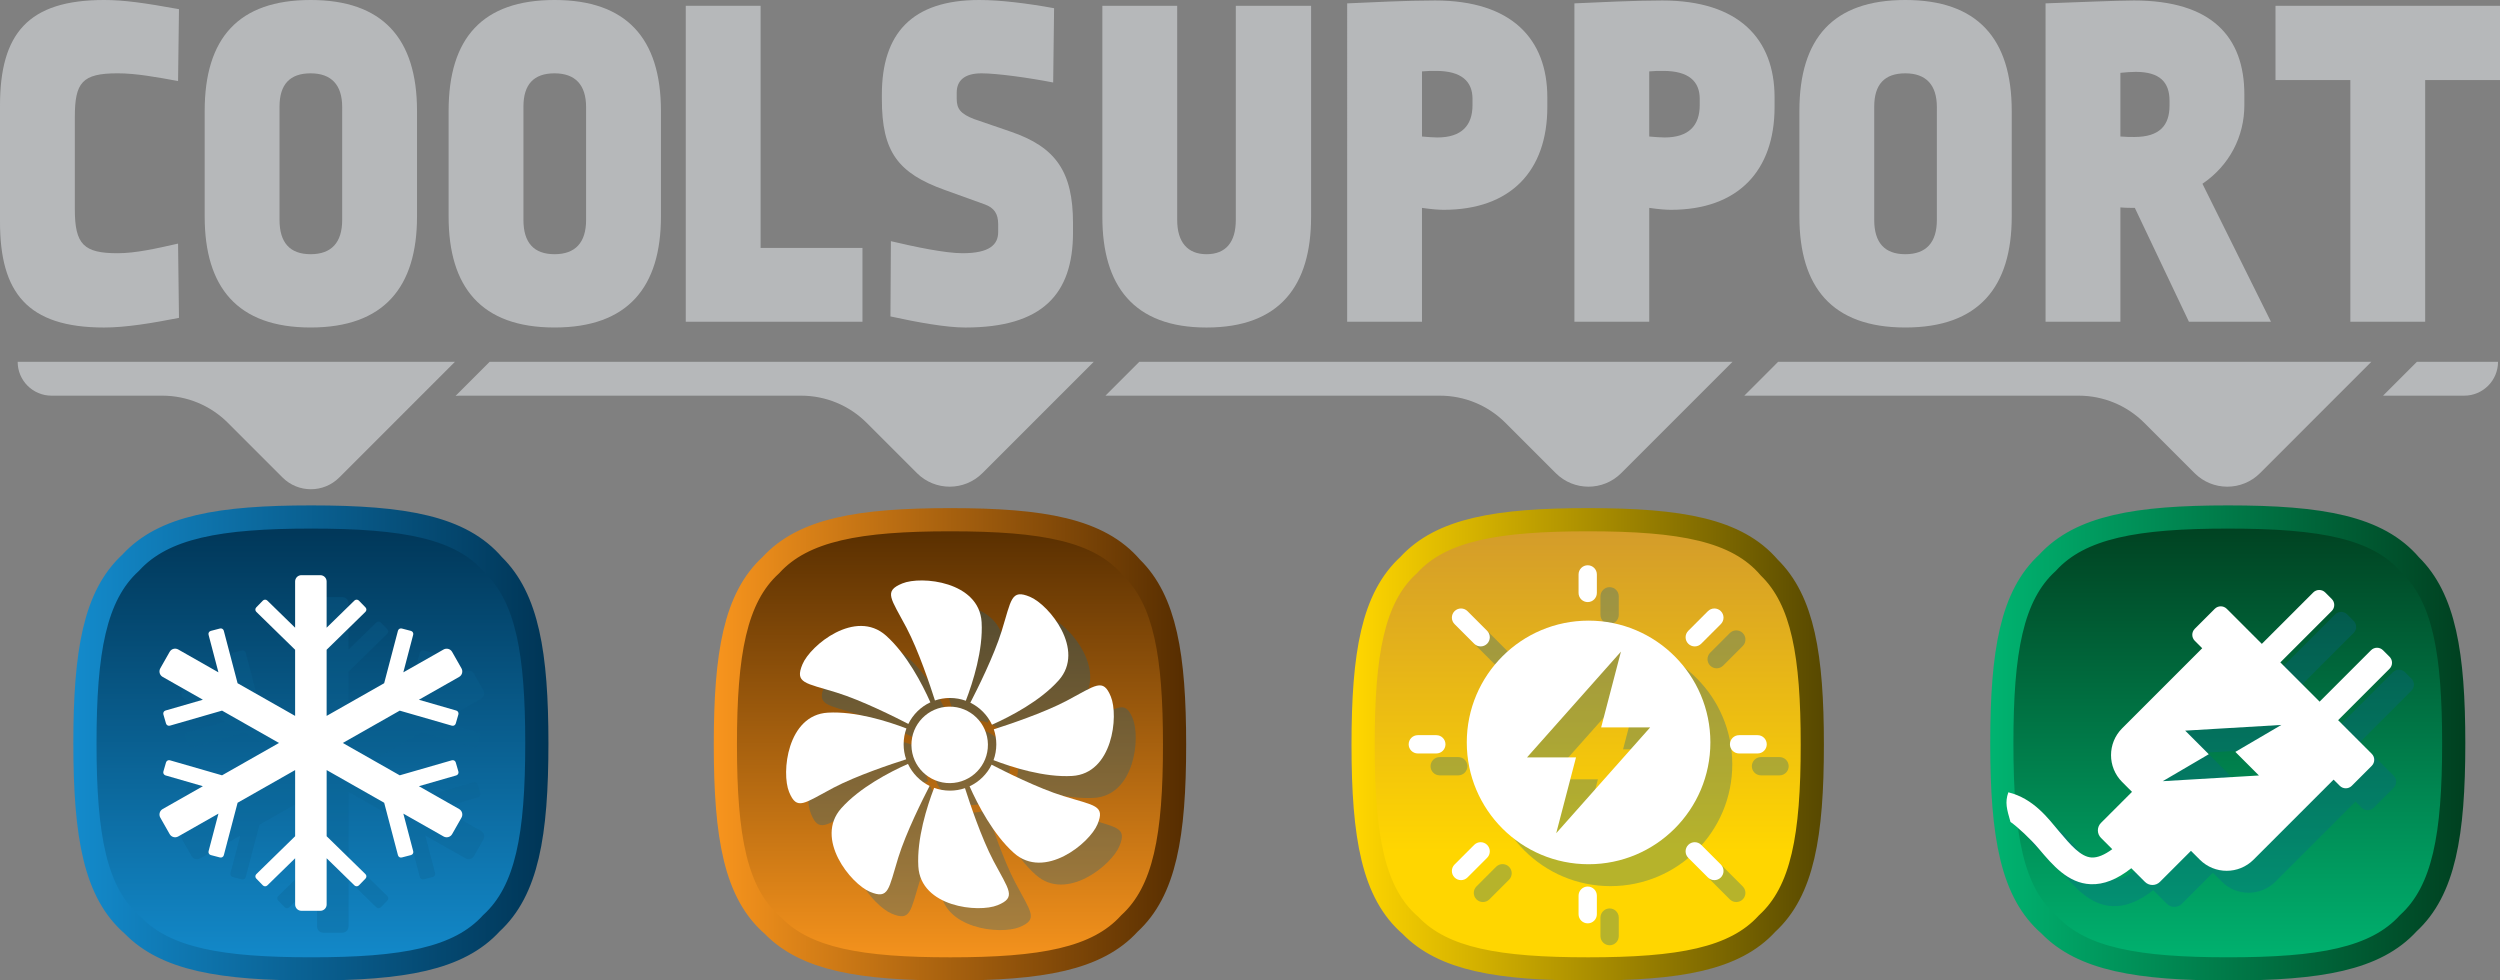
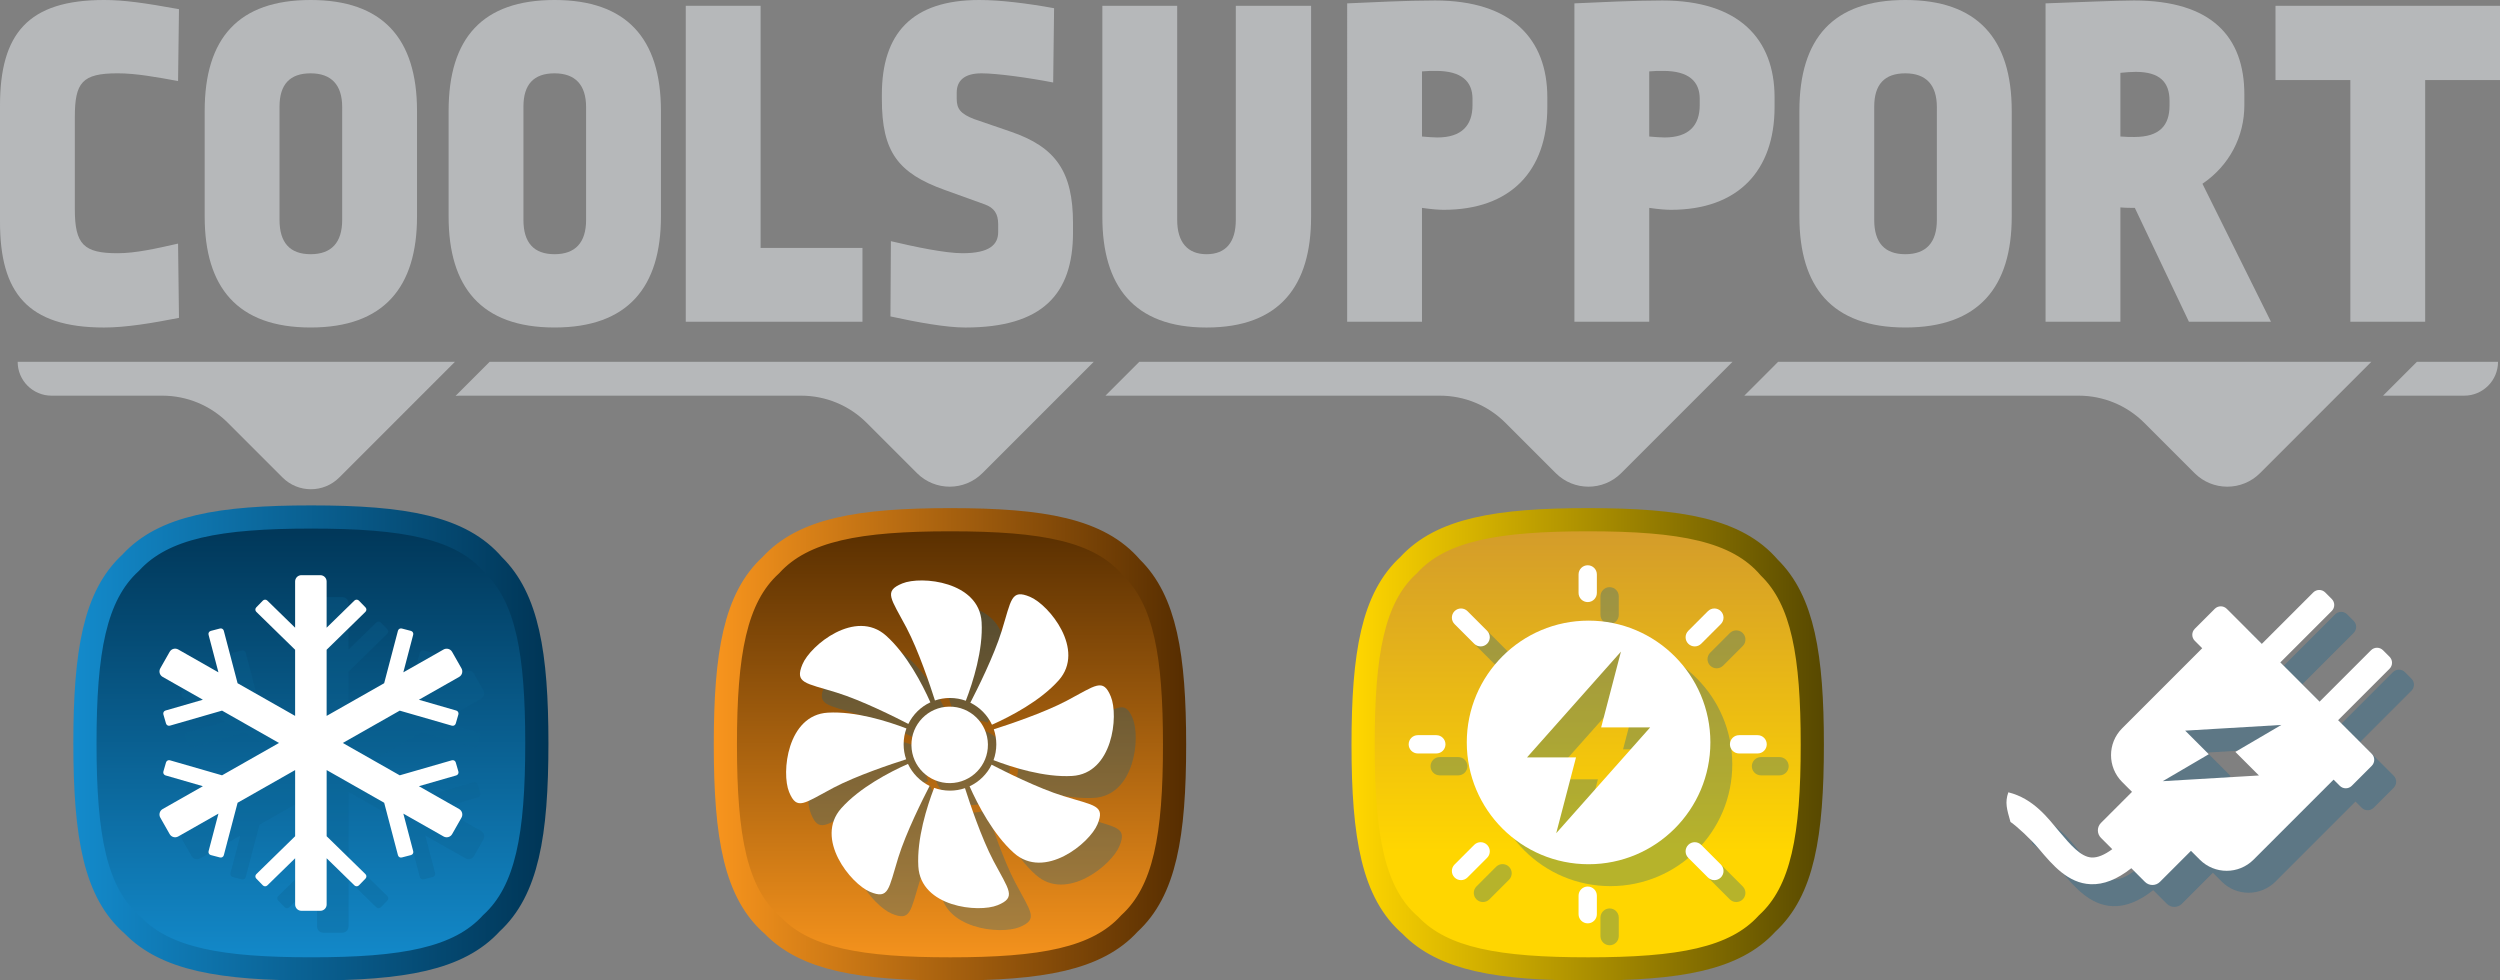
<svg xmlns="http://www.w3.org/2000/svg" version="1.1" id="Layer_1" x="0px" y="0px" viewBox="0 0 161.739 63.434" style="enable-background:new 0 0 161.739 63.434;" xml:space="preserve">
  <rect x="0" y="0" width="161.739" height="63.434" fill="#808080" stroke="none" />
  <style type="text/css"> .st0{fill:url(#SVGID_1_);stroke:url(#SVGID_00000165202588933741606890000014209884860867572655_);stroke-width:1.5;stroke-miterlimit:10;} .st1{fill:url(#SVGID_00000109729903217318862210000005445005391733386933_);stroke:url(#SVGID_00000037655712214829987560000002784296090490178237_);stroke-width:1.5;stroke-miterlimit:10;} .st2{fill:url(#SVGID_00000072280714537179998450000005258566325836807592_);stroke:url(#SVGID_00000101792447684226173400000018347419303536366520_);stroke-width:1.5;stroke-miterlimit:10;} .st3{fill:url(#SVGID_00000042707915501899597580000011045478915846702481_);stroke:url(#SVGID_00000129884407742990426300000012056566602347172242_);stroke-width:1.5;stroke-miterlimit:10;} .st4{opacity:0.3;} .st5{fill:#096191;} .st6{fill:#FFFFFF;} .st7{fill:#B6B8BA;} </style>
  <g>
    <g>
      <g>
        <linearGradient id="SVGID_1_" gradientUnits="userSpaceOnUse" x1="144.127" y1="33.448" x2="144.127" y2="62.684">
          <stop offset="1.638499e-05" style="stop-color:#004020" />
          <stop offset="0.994" style="stop-color:#00B370" />
        </linearGradient>
        <linearGradient id="SVGID_00000006690896654816274170000015131778145836826546_" gradientUnits="userSpaceOnUse" x1="128.76" y1="48.066" x2="159.495" y2="48.066">
          <stop offset="0.006" style="stop-color:#00B370" />
          <stop offset="1" style="stop-color:#004020" />
        </linearGradient>
-         <path style="fill:url(#SVGID_1_);stroke:url(#SVGID_00000006690896654816274170000015131778145836826546_);stroke-width:1.5;stroke-miterlimit:10;" d=" M158.745,48.091c0-5.795-0.611-9.391-2.806-11.534c-2.091-2.444-5.733-3.11-11.787-3.11 c-5.929,0-9.56,0.636-11.684,2.958c-2.323,2.123-2.959,5.754-2.959,11.685c0,6.032,0.662,9.669,3.085,11.763 c2.14,2.214,5.742,2.83,11.558,2.83c5.924,0,9.541-0.635,11.653-2.953 C158.112,57.618,158.745,54.004,158.745,48.091z" />
      </g>
    </g>
    <g>
      <g>
        <linearGradient id="SVGID_00000168800317075169880050000005793085892638311585_" gradientUnits="userSpaceOnUse" x1="102.718" y1="33.623" x2="102.718" y2="62.684">
          <stop offset="1.645687e-05" style="stop-color:#D29A2C" />
          <stop offset="0.739" style="stop-color:#FFD600" />
          <stop offset="0.999" style="stop-color:#FFD600" />
        </linearGradient>
        <linearGradient id="SVGID_00000008828900116569364760000004426503354058544794_" gradientUnits="userSpaceOnUse" x1="87.437" y1="48.154" x2="117.998" y2="48.154">
          <stop offset="0.006" style="stop-color:#FFD600" />
          <stop offset="1" style="stop-color:#574800" />
        </linearGradient>
        <path style="fill:url(#SVGID_00000168800317075169880050000005793085892638311585_);stroke:url(#SVGID_00000008828900116569364760000004426503354058544794_);stroke-width:1.5;stroke-miterlimit:10;" d=" M117.248,48.178c0-5.76-0.608-9.335-2.789-11.464c-2.078-2.429-5.699-3.091-11.716-3.091 c-5.894,0-9.503,0.633-11.614,2.94c-2.309,2.111-2.942,5.72-2.942,11.615c0,5.996,0.658,9.611,3.066,11.693 c2.127,2.201,5.707,2.813,11.489,2.813c5.889,0,9.485-0.631,11.583-2.936 C116.618,57.648,117.248,54.056,117.248,48.178z" />
      </g>
    </g>
    <g>
      <g>
        <linearGradient id="SVGID_00000029748980370388978000000009005220996083867029_" gradientUnits="userSpaceOnUse" x1="61.459" y1="33.623" x2="61.459" y2="62.684">
          <stop offset="1.651438e-05" style="stop-color:#562D00" />
          <stop offset="0.994" style="stop-color:#F7941D" />
        </linearGradient>
        <linearGradient id="SVGID_00000068672554618366714510000009527536807808735371_" gradientUnits="userSpaceOnUse" x1="46.179" y1="48.154" x2="76.739" y2="48.154">
          <stop offset="0.006" style="stop-color:#F7941D" />
          <stop offset="1" style="stop-color:#562D00" />
        </linearGradient>
        <path style="fill:url(#SVGID_00000029748980370388978000000009005220996083867029_);stroke:url(#SVGID_00000068672554618366714510000009527536807808735371_);stroke-width:1.5;stroke-miterlimit:10;" d=" M75.989,48.178c0-5.76-0.608-9.335-2.789-11.464c-2.078-2.429-5.699-3.091-11.716-3.091 c-5.894,0-9.503,0.633-11.614,2.94c-2.309,2.111-2.942,5.72-2.942,11.615c0,5.996,0.658,9.611,3.066,11.693 c2.127,2.201,5.707,2.813,11.489,2.813c5.889,0,9.485-0.631,11.583-2.936 C75.359,57.648,75.989,54.056,75.989,48.178z" />
      </g>
    </g>
    <g>
      <g>
        <g>
          <linearGradient id="SVGID_00000080910123072363925540000002010832622228849848_" gradientUnits="userSpaceOnUse" x1="20.113" y1="33.448" x2="20.113" y2="62.684">
            <stop offset="1.660064e-05" style="stop-color:#003556" />
            <stop offset="0.994" style="stop-color:#138ACB" />
          </linearGradient>
          <linearGradient id="SVGID_00000046303751114074260260000015943080638353884849_" gradientUnits="userSpaceOnUse" x1="4.745" y1="48.066" x2="35.481" y2="48.066">
            <stop offset="0.006" style="stop-color:#138ACB" />
            <stop offset="1" style="stop-color:#003556" />
          </linearGradient>
          <path style="fill:url(#SVGID_00000080910123072363925540000002010832622228849848_);stroke:url(#SVGID_00000046303751114074260260000015943080638353884849_);stroke-width:1.5;stroke-miterlimit:10;" d=" M34.731,48.091c0-5.795-0.611-9.391-2.806-11.534c-2.091-2.444-5.733-3.11-11.787-3.11 c-5.929,0-9.56,0.636-11.684,2.958c-2.323,2.123-2.959,5.754-2.959,11.685c0,6.032,0.662,9.669,3.085,11.763 c2.14,2.214,5.742,2.83,11.558,2.83c5.924,0,9.541-0.635,11.653-2.953 C34.097,57.618,34.731,54.004,34.731,48.091z" />
        </g>
      </g>
    </g>
    <g>
      <g class="st4">
        <path class="st5" d="M154.86,50.186l-2.176-2.176l3.327-3.327c0.214-0.214,0.214-0.561,0-0.775l-0.423-0.423 c-0.214-0.214-0.561-0.214-0.775,0l-3.327,3.327l-2.54-2.54l3.327-3.327c0.214-0.214,0.214-0.561,0-0.775 l-0.423-0.423c-0.214-0.214-0.561-0.214-0.775,0l-3.327,3.327l-2.269-2.269c-0.214-0.214-0.561-0.214-0.775,0 l-1.294,1.294c-0.214,0.214-0.214,0.561,0,0.775l0.482,0.482l-2.116,2.116l-1.413,1.413l-1.651,1.651 c-0.959,0.959-0.959,2.514,0,3.474l0.638,0.638l-2.009,2.009c-0.267,0.267-0.267,0.7,0,0.967l0.732,0.732 c-0.508,0.373-0.952,0.555-1.326,0.539c-0.712-0.03-1.386-0.828-2.099-1.673 c-0.734-0.87-1.656-2.135-3.298-2.546c-0.234,0.657-0.099,1.092,0.137,1.916 c0.462,0.324,1.287,1.088,1.841,1.745c0.879,1.042,1.876,2.223,3.346,2.285 c0.839,0.035,1.706-0.305,2.63-1.034l0.884,0.884c0.267,0.267,0.7,0.267,0.967,0l2.009-2.009l0.573,0.573 c0.959,0.959,2.514,0.959,3.474,0l1.651-1.651l1.413-1.413l2.116-2.116l0.401,0.401c0.214,0.214,0.561,0.214,0.775,0 l1.294-1.294C155.074,50.747,155.074,50.4,154.86,50.186z M141.338,51.956l2.977-1.744l-1.526-1.526 l6.222-0.369l-2.977,1.744l1.526,1.526L141.338,51.956z" />
      </g>
      <g>
        <g>
          <path class="st6" d="M153.442,48.768l-2.176-2.176l3.327-3.327c0.214-0.214,0.214-0.561,0-0.775l-0.423-0.423 c-0.214-0.214-0.561-0.214-0.775,0l-3.327,3.327l-2.54-2.54l3.327-3.327c0.214-0.214,0.214-0.561,0-0.775 l-0.423-0.423c-0.214-0.214-0.561-0.214-0.775,0l-3.327,3.327l-2.269-2.269c-0.214-0.214-0.561-0.214-0.775,0 l-1.294,1.294c-0.214,0.214-0.214,0.561,0,0.775l0.482,0.482l-2.116,2.116l-1.413,1.413l-1.651,1.651 c-0.959,0.959-0.959,2.514,0,3.474l0.638,0.638l-2.009,2.009c-0.267,0.267-0.267,0.7,0,0.967l0.732,0.732 c-0.508,0.373-0.952,0.555-1.326,0.539c-0.712-0.03-1.386-0.828-2.099-1.673 c-0.734-0.87-1.656-2.135-3.298-2.546c-0.234,0.657-0.099,1.092,0.137,1.916 c0.462,0.324,1.287,1.088,1.841,1.745c0.879,1.042,1.876,2.223,3.346,2.285 c0.839,0.035,1.706-0.305,2.63-1.034l0.884,0.884c0.267,0.267,0.7,0.267,0.967,0l2.009-2.009l0.573,0.573 c0.959,0.959,2.514,0.959,3.474,0l1.651-1.651l1.413-1.413l2.116-2.116l0.401,0.401 c0.214,0.214,0.561,0.214,0.775,0l1.294-1.294C153.656,49.329,153.656,48.982,153.442,48.768z M139.921,50.539 l2.977-1.744l-1.526-1.526l6.222-0.369l-2.977,1.744l1.526,1.526L139.921,50.539z" />
        </g>
      </g>
    </g>
    <g>
      <g class="st4">
        <path class="st5" d="M104.191,41.569c-4.352,0-7.88,3.528-7.88,7.88c0,4.352,3.528,7.88,7.88,7.88 c4.352,0,7.88-3.528,7.88-7.88C112.071,45.097,108.543,41.569,104.191,41.569z M102.097,55.322l1.281-4.903h-3.17 l6.078-6.844l-1.281,4.903h3.17L102.097,55.322z" />
        <path class="st5" d="M104.135,40.369c0.327,0,0.592-0.265,0.592-0.592V38.579c0-0.327-0.265-0.592-0.592-0.592 s-0.592,0.265-0.592,0.592v1.198C103.543,40.104,103.808,40.369,104.135,40.369z" />
        <path class="st5" d="M104.135,58.772c-0.327,0-0.592,0.265-0.592,0.592v1.198c0,0.327,0.265,0.592,0.592,0.592 s0.592-0.265,0.592-0.592v-1.198C104.727,59.037,104.462,58.772,104.135,58.772z" />
        <path class="st5" d="M111.913,40.956l-1.271,1.271c-0.231,0.231-0.231,0.606,0,0.837 c0.116,0.116,0.267,0.173,0.418,0.173c0.151,0,0.303-0.058,0.418-0.173l1.271-1.271 c0.231-0.231,0.231-0.606,0-0.837C112.519,40.725,112.144,40.725,111.913,40.956z" />
        <path class="st5" d="M96.792,56.077l-1.271,1.271c-0.231,0.231-0.231,0.606,0,0.837 c0.116,0.116,0.267,0.173,0.418,0.173s0.303-0.058,0.418-0.173l1.271-1.271c0.231-0.231,0.231-0.606,0-0.837 C97.397,55.846,97.023,55.846,96.792,56.077z" />
        <path class="st5" d="M115.127,48.979h-1.198c-0.327,0-0.592,0.265-0.592,0.592s0.265,0.592,0.592,0.592h1.198 c0.327,0,0.592-0.265,0.592-0.592S115.454,48.979,115.127,48.979z" />
        <path class="st5" d="M94.342,48.979h-1.199c-0.327,0-0.592,0.265-0.592,0.592s0.265,0.592,0.592,0.592h1.199 c0.327,0,0.592-0.265,0.592-0.592S94.669,48.979,94.342,48.979z" />
        <path class="st5" d="M111.478,56.077c-0.231-0.231-0.606-0.231-0.837,0c-0.231,0.231-0.231,0.606,0,0.837 l1.271,1.271c0.116,0.116,0.267,0.173,0.418,0.173s0.303-0.058,0.418-0.173c0.231-0.231,0.231-0.606,0-0.837 L111.478,56.077z" />
        <path class="st5" d="M96.792,43.064c0.116,0.116,0.267,0.173,0.418,0.173s0.303-0.058,0.418-0.173 c0.231-0.231,0.231-0.606,0-0.837l-1.271-1.271c-0.231-0.231-0.606-0.231-0.837,0 c-0.231,0.231-0.231,0.606,0,0.837L96.792,43.064z" />
      </g>
      <g>
        <g>
          <g>
            <path class="st6" d="M102.774,40.152c-4.352,0-7.88,3.528-7.88,7.88c0,4.352,3.528,7.88,7.88,7.88 s7.88-3.528,7.88-7.88C110.654,43.68,107.126,40.152,102.774,40.152z M100.68,53.905l1.281-4.903H98.79 l6.078-6.844l-1.281,4.903h3.17L100.68,53.905z" />
            <path class="st6" d="M102.718,38.952c0.327,0,0.592-0.265,0.592-0.592v-1.198c0-0.327-0.265-0.592-0.592-0.592 c-0.327,0-0.592,0.265-0.592,0.592v1.198C102.126,38.687,102.391,38.952,102.718,38.952z" />
            <path class="st6" d="M102.718,57.355c-0.327,0-0.592,0.265-0.592,0.592v1.198c0,0.327,0.265,0.592,0.592,0.592 c0.327,0,0.592-0.265,0.592-0.592v-1.198C103.309,57.62,103.044,57.355,102.718,57.355z" />
            <path class="st6" d="M110.495,39.539l-1.271,1.271c-0.231,0.231-0.231,0.606,0,0.837 c0.116,0.116,0.267,0.173,0.418,0.173c0.151,0,0.303-0.058,0.418-0.173l1.271-1.271 c0.231-0.231,0.231-0.606,0-0.837C111.101,39.308,110.727,39.308,110.495,39.539z" />
            <path class="st6" d="M95.374,54.66l-1.271,1.271c-0.231,0.231-0.231,0.606,0,0.837 c0.116,0.116,0.267,0.173,0.418,0.173c0.151,0,0.303-0.058,0.418-0.173l1.271-1.271 c0.231-0.231,0.231-0.606,0-0.837C95.98,54.429,95.605,54.429,95.374,54.66z" />
            <path class="st6" d="M113.709,47.562h-1.198c-0.327,0-0.592,0.265-0.592,0.592c0,0.327,0.265,0.592,0.592,0.592 h1.198c0.327,0,0.592-0.265,0.592-0.592C114.301,47.827,114.036,47.562,113.709,47.562z" />
            <path class="st6" d="M92.924,47.562h-1.198c-0.327,0-0.592,0.265-0.592,0.592c0,0.327,0.265,0.592,0.592,0.592 h1.198c0.327,0,0.592-0.265,0.592-0.592C93.516,47.827,93.251,47.562,92.924,47.562z" />
            <path class="st6" d="M110.061,54.66c-0.231-0.231-0.606-0.231-0.837,0c-0.231,0.231-0.231,0.606,0,0.837 l1.271,1.271c0.116,0.116,0.267,0.173,0.418,0.173s0.303-0.058,0.418-0.173c0.231-0.231,0.231-0.606,0-0.837 L110.061,54.66z" />
            <path class="st6" d="M95.374,41.647c0.116,0.116,0.267,0.173,0.418,0.173s0.303-0.058,0.418-0.173 c0.231-0.231,0.231-0.606,0-0.837L94.94,39.539c-0.231-0.231-0.606-0.231-0.837,0 c-0.231,0.231-0.231,0.606,0,0.837L95.374,41.647z" />
          </g>
        </g>
      </g>
    </g>
    <g>
      <g class="st4">
        <ellipse transform="matrix(1 -0.013 0.013 1 -0.664 0.855)" class="st5" cx="62.876" cy="49.571" rx="2.474" ry="2.474" />
        <path class="st5" d="M55.55,46.226c1.614,0.5,3.784,1.587,4.633,2.026c0.301-0.614,0.805-1.109,1.425-1.398 c-0.524-1.179-1.53-3.122-2.872-4.318c-1.97-1.754-4.888,0.623-5.403,1.857 C52.819,45.627,53.502,45.591,55.55,46.226z" />
        <path class="st5" d="M70.202,52.915c-1.614-0.5-3.784-1.587-4.633-2.026c-0.301,0.614-0.805,1.109-1.425,1.398 c0.524,1.179,1.53,3.122,2.872,4.317c1.97,1.754,4.888-0.623,5.403-1.857 C72.934,53.514,72.251,53.55,70.202,52.915z" />
-         <path class="st5" d="M65.593,48.303c1.179-0.524,3.122-1.53,4.317-2.872c1.754-1.97-0.623-4.888-1.857-5.403 c-1.234-0.515-1.198,0.168-1.833,2.216c-0.5,1.614-1.587,3.784-2.026,4.634 C64.808,47.179,65.303,47.683,65.593,48.303z" />
        <path class="st5" d="M65.712,48.599c0.104,0.305,0.162,0.632,0.162,0.972c0,0.36-0.064,0.705-0.18,1.025 c1.204,0.463,3.289,1.126,5.083,1.022c2.633-0.153,3.016-3.896,2.507-5.133c-0.508-1.237-0.966-0.728-2.863,0.271 C68.927,47.543,66.623,48.309,65.712,48.599z" />
        <path class="st5" d="M61.905,46.735c0.305-0.104,0.631-0.162,0.972-0.162c0.36,0,0.705,0.064,1.025,0.18 c0.463-1.204,1.126-3.289,1.022-5.083c-0.152-2.634-3.896-3.016-5.133-2.507 c-1.237,0.508-0.728,0.966,0.271,2.863C60.849,43.52,61.615,45.824,61.905,46.735z" />
        <path class="st5" d="M63.848,52.407c-0.305,0.104-0.632,0.162-0.972,0.162c-0.36,0-0.705-0.064-1.025-0.18 c-0.463,1.204-1.126,3.289-1.022,5.083c0.153,2.633,3.897,3.016,5.133,2.507 c1.237-0.508,0.729-0.966-0.271-2.863C64.904,55.621,64.138,53.317,63.848,52.407z" />
        <path class="st5" d="M60.041,50.543c-0.104-0.305-0.162-0.632-0.162-0.972c0-0.36,0.064-0.705,0.18-1.025 c-1.204-0.463-3.289-1.126-5.083-1.022c-2.633,0.152-3.016,3.896-2.507,5.133 c0.508,1.237,0.966,0.729,2.863-0.271C56.826,51.599,59.13,50.832,60.041,50.543z" />
        <path class="st5" d="M60.16,50.838c-1.179,0.524-3.122,1.53-4.317,2.872c-1.754,1.97,0.623,4.888,1.857,5.403 c1.234,0.515,1.198-0.168,1.833-2.216c0.5-1.614,1.587-3.784,2.026-4.633 C60.945,51.962,60.45,51.458,60.16,50.838z" />
      </g>
      <g>
        <g>
          <g>
            <ellipse transform="matrix(1 -0.013 0.013 1 -0.645 0.835)" class="st6" cx="61.459" cy="48.154" rx="2.474" ry="2.474" />
            <g>
              <path class="st6" d="M54.133,44.809c1.614,0.5,3.784,1.587,4.633,2.026c0.301-0.614,0.805-1.109,1.425-1.398 c-0.524-1.179-1.53-3.122-2.872-4.318c-1.97-1.754-4.888,0.623-5.403,1.857 C51.402,44.21,52.085,44.174,54.133,44.809z" />
              <path class="st6" d="M68.785,51.498c-1.614-0.5-3.784-1.587-4.633-2.026c-0.301,0.614-0.805,1.109-1.425,1.398 c0.524,1.179,1.53,3.122,2.872,4.317c1.97,1.754,4.888-0.623,5.403-1.857 C71.516,52.097,70.833,52.133,68.785,51.498z" />
              <path class="st6" d="M64.176,46.886c1.179-0.524,3.122-1.53,4.317-2.872c1.754-1.97-0.623-4.888-1.857-5.403 c-1.234-0.515-1.198,0.168-1.833,2.216c-0.5,1.614-1.587,3.784-2.026,4.634 C63.391,45.762,63.886,46.266,64.176,46.886z" />
              <path class="st6" d="M64.295,47.182c0.104,0.305,0.162,0.632,0.162,0.972c0,0.36-0.064,0.705-0.18,1.025 c1.204,0.463,3.289,1.126,5.083,1.022c2.633-0.153,3.016-3.896,2.507-5.133 c-0.508-1.237-0.966-0.728-2.863,0.271C67.51,46.126,65.206,46.892,64.295,47.182z" />
              <path class="st6" d="M60.487,45.318c0.305-0.104,0.631-0.162,0.972-0.162c0.36,0,0.705,0.064,1.025,0.18 c0.463-1.204,1.126-3.289,1.022-5.083c-0.152-2.634-3.896-3.016-5.133-2.507 c-1.237,0.508-0.728,0.966,0.271,2.863C59.431,42.103,60.197,44.407,60.487,45.318z" />
              <path class="st6" d="M62.431,50.989c-0.305,0.104-0.632,0.162-0.972,0.162c-0.36,0-0.705-0.064-1.025-0.18 c-0.463,1.204-1.126,3.289-1.022,5.083c0.153,2.633,3.897,3.016,5.133,2.507 c1.237-0.508,0.729-0.966-0.271-2.863C63.487,54.204,62.721,51.9,62.431,50.989z" />
              <path class="st6" d="M58.623,49.125c-0.104-0.305-0.162-0.632-0.162-0.972c0-0.36,0.064-0.705,0.18-1.025 c-1.204-0.463-3.289-1.126-5.083-1.022c-2.633,0.153-3.016,3.896-2.507,5.133 c0.508,1.237,0.966,0.728,2.863-0.271C55.409,50.181,57.712,49.415,58.623,49.125z" />
              <path class="st6" d="M58.742,49.421c-1.179,0.524-3.122,1.53-4.317,2.872 c-1.754,1.97,0.623,4.888,1.857,5.403c1.234,0.515,1.198-0.168,1.833-2.216 c0.5-1.614,1.587-3.784,2.026-4.633C59.527,50.545,59.032,50.041,58.742,49.421z" />
            </g>
          </g>
        </g>
      </g>
    </g>
    <g>
      <g class="st4">
        <path class="st5" d="M31.12,53.758l-2.603-1.478l2.418-0.697c0.108-0.031,0.17-0.144,0.138-0.252l-0.171-0.589 c-0.031-0.108-0.144-0.17-0.252-0.138l-3.372,0.973l-3.684-2.093l3.684-2.092l3.372,0.973 c0.108,0.032,0.22-0.03,0.252-0.138l0.171-0.589c0.031-0.108-0.031-0.22-0.138-0.252l-2.418-0.697 l2.603-1.478c0.195-0.111,0.263-0.359,0.153-0.554l-0.606-1.067c-0.111-0.195-0.359-0.263-0.554-0.153 l-2.603,1.478l0.639-2.434c0.028-0.108-0.037-0.22-0.145-0.248l-0.594-0.155 c-0.109-0.028-0.22,0.037-0.248,0.145l-0.892,3.395l-3.722,2.114v-4.28l2.511-2.452 c0.08-0.078,0.082-0.207,0.004-0.287l-0.428-0.44c-0.078-0.08-0.207-0.082-0.287-0.004l-1.8,1.758v-2.993 c0-0.224-0.182-0.406-0.406-0.406H20.917c-0.224,0-0.406,0.182-0.406,0.406v2.993l-1.801-1.758 c-0.08-0.078-0.209-0.076-0.287,0.004l-0.428,0.44c-0.078,0.08-0.076,0.209,0.004,0.287l2.511,2.452v4.28 l-3.722-2.114l-0.892-3.395c-0.028-0.109-0.139-0.174-0.248-0.145l-0.593,0.155 c-0.109,0.028-0.174,0.139-0.145,0.248l0.639,2.434l-2.603-1.478c-0.195-0.111-0.443-0.043-0.554,0.153 l-0.606,1.067c-0.111,0.195-0.043,0.443,0.153,0.554l2.603,1.478l-2.418,0.698 c-0.108,0.031-0.17,0.144-0.138,0.252l0.171,0.589c0.031,0.108,0.144,0.17,0.252,0.138l3.372-0.973 l3.684,2.093l-3.684,2.093l-3.372-0.973c-0.108-0.031-0.22,0.031-0.252,0.138l-0.171,0.589 c-0.031,0.108,0.031,0.22,0.138,0.252l2.418,0.698l-2.603,1.478c-0.195,0.111-0.263,0.359-0.153,0.554 l0.606,1.067c0.111,0.195,0.359,0.263,0.554,0.153l2.603-1.478l-0.639,2.434 c-0.028,0.109,0.037,0.22,0.145,0.248l0.593,0.155c0.109,0.028,0.22-0.037,0.248-0.145l0.892-3.395 l3.722-2.114v4.28l-2.511,2.452c-0.08,0.078-0.082,0.207-0.004,0.287l0.428,0.44 c0.078,0.081,0.207,0.082,0.287,0.004l1.801-1.758v2.993c0,0.224,0.182,0.406,0.406,0.406h1.226 c0.224,0,0.406-0.182,0.406-0.406v-2.993l1.8,1.758c0.081,0.078,0.209,0.076,0.287-0.004l0.428-0.44 c0.078-0.081,0.076-0.209-0.004-0.287l-2.511-2.452V51.235l3.722,2.114l0.892,3.395 c0.028,0.109,0.139,0.174,0.248,0.145l0.594-0.155c0.109-0.028,0.174-0.139,0.145-0.248l-0.639-2.434 l2.603,1.478c0.195,0.111,0.443,0.043,0.554-0.152l0.606-1.067C31.384,54.117,31.315,53.869,31.12,53.758z" />
      </g>
      <g>
        <g>
          <path class="st6" d="M29.703,52.341l-2.603-1.478l2.418-0.697c0.108-0.031,0.17-0.144,0.138-0.252l-0.171-0.589 c-0.031-0.108-0.144-0.17-0.252-0.138l-3.372,0.973l-3.684-2.093l3.684-2.092l3.372,0.973 c0.108,0.032,0.22-0.03,0.252-0.138l0.171-0.589c0.031-0.108-0.031-0.22-0.138-0.252l-2.418-0.697 l2.603-1.478c0.195-0.111,0.263-0.359,0.153-0.554l-0.606-1.067c-0.111-0.195-0.359-0.263-0.554-0.153 l-2.603,1.478l0.639-2.434c0.028-0.108-0.037-0.22-0.145-0.248l-0.594-0.155 c-0.109-0.028-0.22,0.037-0.248,0.145l-0.892,3.395l-3.722,2.114v-4.28l2.511-2.452 c0.08-0.078,0.082-0.207,0.004-0.287l-0.428-0.44c-0.078-0.08-0.207-0.082-0.287-0.004l-1.8,1.758v-2.993 c0-0.224-0.182-0.406-0.406-0.406h-1.226c-0.224,0-0.406,0.182-0.406,0.406v2.993l-1.8-1.758 c-0.08-0.078-0.209-0.076-0.287,0.004l-0.428,0.44c-0.078,0.08-0.076,0.209,0.004,0.287l2.511,2.452v4.28 l-3.722-2.114l-0.892-3.395c-0.028-0.109-0.139-0.174-0.248-0.145l-0.593,0.155 c-0.109,0.028-0.174,0.139-0.145,0.248l0.639,2.434L11.53,42.018c-0.195-0.111-0.443-0.043-0.554,0.153 l-0.606,1.067c-0.111,0.195-0.043,0.443,0.153,0.554l2.603,1.478l-2.418,0.698 c-0.108,0.031-0.17,0.144-0.138,0.252l0.171,0.589c0.031,0.108,0.144,0.17,0.252,0.138l3.372-0.973 l3.684,2.093l-3.684,2.093l-3.372-0.973c-0.108-0.031-0.22,0.031-0.252,0.138l-0.171,0.589 c-0.031,0.108,0.031,0.22,0.138,0.252l2.418,0.698l-2.603,1.478c-0.195,0.111-0.263,0.359-0.153,0.554 l0.606,1.067c0.111,0.195,0.359,0.263,0.554,0.153l2.603-1.478l-0.639,2.434 c-0.028,0.109,0.037,0.22,0.145,0.248l0.593,0.155c0.109,0.028,0.22-0.037,0.248-0.145l0.892-3.395 l3.722-2.114v4.28l-2.511,2.452c-0.08,0.078-0.082,0.207-0.004,0.287l0.428,0.44 c0.078,0.081,0.207,0.082,0.287,0.004l1.8-1.758v2.993c0,0.224,0.182,0.406,0.406,0.406h1.226 c0.224,0,0.406-0.182,0.406-0.406v-2.993l1.8,1.758c0.081,0.078,0.209,0.076,0.287-0.004l0.428-0.44 c0.078-0.081,0.076-0.209-0.004-0.287l-2.511-2.452v-4.28l3.722,2.114l0.892,3.395 c0.028,0.109,0.139,0.174,0.248,0.145l0.594-0.155c0.109-0.028,0.174-0.139,0.145-0.248l-0.639-2.434 l2.603,1.478c0.195,0.111,0.443,0.043,0.554-0.152l0.606-1.067C29.966,52.699,29.898,52.451,29.703,52.341z" />
        </g>
      </g>
    </g>
    <path class="st7" d="M1.143,23.408c0,1.209,0.98,2.19,2.19,2.19h7.171c1.588,0,3.112,0.631,4.235,1.754 l3.539,3.539c1.014,1.014,2.657,1.014,3.67,0l3.539-3.539l3.944-3.944H1.143z" />
    <path class="st7" d="M31.676,23.408l-2.202,2.202c0.083-0.003,0.165-0.012,0.248-0.012h22.109 c1.588,0,3.112,0.631,4.235,1.754l3.257,3.257c1.169,1.169,3.065,1.169,4.235,0l3.257-3.257l3.944-3.944H31.676z" />
    <path class="st7" d="M73.708,23.408l-2.19,2.19h21.64c1.588,0,3.112,0.631,4.235,1.754l3.257,3.257 c1.169,1.169,3.065,1.169,4.235,0l3.257-3.257l3.944-3.944H73.708z" />
    <g>
      <path class="st7" d="M149.47,27.352l3.944-3.944h-38.378l-2.189,2.19h21.64c1.588,0,3.112,0.631,4.235,1.754 l3.257,3.257c1.169,1.169,3.065,1.169,4.235,0L149.47,27.352L149.47,27.352z" />
      <path class="st7" d="M156.363,23.408l-2.19,2.19h5.249c1.209,0,2.19-0.98,2.19-2.19H156.363z" />
    </g>
    <g>
      <g>
        <path class="st7" d="M11.579,0.593L11.52,5.243C10.149,4.993,8.808,4.743,7.612,4.743 c-2.304,0-2.771,0.593-2.771,2.84v5.96c0,2.278,0.583,2.84,2.771,2.84c1.167,0,2.537-0.312,3.908-0.624 l0.059,4.806c-1.75,0.343-3.442,0.624-4.841,0.624C1.75,21.189,0,18.911,0,14.355V6.834C0,2.184,1.808,0,6.737,0 C8.02,0,9.333,0.187,11.579,0.593z" />
        <path class="st7" d="M26.979,7.177v6.834c0,4.556-2.129,7.177-6.883,7.177c-4.754,0-6.854-2.621-6.854-7.177V7.177 C13.243,2.465,15.43,0,20.096,0C24.734,0,26.979,2.465,26.979,7.177z M18.084,6.896v7.334 c0,1.467,0.671,2.216,2.012,2.216c1.342,0,2.042-0.749,2.042-2.216V6.928c0-1.435-0.7-2.184-2.042-2.184 C18.755,4.743,18.084,5.461,18.084,6.896z" />
        <path class="st7" d="M42.76,7.177v6.834c0,4.556-2.129,7.177-6.883,7.177c-4.754,0-6.854-2.621-6.854-7.177V7.177 C29.023,2.465,31.21,0,35.877,0C40.514,0,42.76,2.465,42.76,7.177z M33.864,6.896v7.334 c0,1.467,0.671,2.216,2.012,2.216c1.342,0,2.042-0.749,2.042-2.216V6.928c0-1.435-0.7-2.184-2.042-2.184 C34.535,4.743,33.864,5.461,33.864,6.896z" />
        <path class="st7" d="M49.207,16.04h6.591v4.775H44.366v-20.44h4.841V16.04z" />
        <path class="st7" d="M68.195,0.531l-0.059,4.806c-1.604-0.312-3.645-0.593-4.637-0.593 c-1.137,0-1.604,0.499-1.604,1.248V6.397c0,0.625,0.233,0.968,1.137,1.311l2.362,0.811 c2.916,0.999,4.025,2.59,4.025,5.929v0.593c0,3.994-1.983,6.148-6.97,6.148c-1.254,0-3.121-0.343-4.841-0.718 l0.029-4.868c1.575,0.374,3.529,0.78,4.637,0.78c1.75,0,2.304-0.561,2.304-1.373V14.511 c0-0.687-0.262-1.061-0.846-1.28l-2.596-0.936c-3.062-1.092-4.083-2.497-4.083-5.867V6.116 C57.054,2.184,58.979,0,63.354,0C64.724,0,66.474,0.218,68.195,0.531z" />
        <path class="st7" d="M84.821,14.043c0,4.431-2.012,7.146-6.766,7.146c-4.725,0-6.737-2.715-6.737-7.146V0.374h4.841 v13.856c0,1.435,0.671,2.216,1.896,2.216c1.254,0,1.896-0.78,1.896-2.216V0.374h4.871V14.043z" />
        <path class="st7" d="M100.105,6.303v0.624c0,4.119-2.362,6.647-6.708,6.647c-0.292,0-0.758-0.031-1.4-0.125v7.365 h-4.841V0.218c1.429-0.063,3.85-0.187,5.687-0.187C97.801,0.031,100.105,2.528,100.105,6.303z M91.998,4.619 v4.213c0.35,0.031,0.729,0.062,0.992,0.062c1.575,0,2.275-0.78,2.275-2.091V6.397 c0-1.123-0.7-1.81-2.362-1.81C92.61,4.587,92.318,4.587,91.998,4.619z" />
        <path class="st7" d="M114.807,6.303v0.624c0,4.119-2.362,6.647-6.708,6.647c-0.292,0-0.759-0.031-1.4-0.125v7.365 h-4.841V0.218c1.429-0.063,3.85-0.187,5.687-0.187C112.502,0.031,114.807,2.528,114.807,6.303z M106.698,4.619 v4.213c0.35,0.031,0.73,0.062,0.992,0.062c1.575,0,2.275-0.78,2.275-2.091V6.397 c0-1.123-0.7-1.81-2.362-1.81C107.311,4.587,107.019,4.587,106.698,4.619z" />
        <path class="st7" d="M130.15,7.177v6.834c0,4.556-2.129,7.177-6.883,7.177c-4.754,0-6.854-2.621-6.854-7.177V7.177 c0-4.712,2.188-7.177,6.854-7.177C127.903,0,130.15,2.465,130.15,7.177z M121.254,6.896v7.334 c0,1.467,0.67,2.216,2.012,2.216c1.341,0,2.041-0.749,2.041-2.216V6.928c0-1.435-0.7-2.184-2.041-2.184 C121.925,4.743,121.254,5.461,121.254,6.896z" />
        <path class="st7" d="M145.2,6.116v0.686c0,2.029-0.962,3.901-2.712,5.087l4.433,8.925h-5.308l-3.499-7.365 c-0.263,0-0.613,0-0.933-0.031v7.396h-4.842V0.218c1.75-0.063,4.725-0.187,5.716-0.187 C143.072,0.031,145.2,2.372,145.2,6.116z M137.18,4.712v4.119c0.321,0.031,0.642,0.031,0.904,0.031 c1.633,0,2.275-0.749,2.275-2.029V6.522c0-1.217-0.642-1.873-2.188-1.873 C137.938,4.649,137.442,4.681,137.18,4.712z" />
        <path class="st7" d="M161.739,5.18h-4.841v15.634h-4.841V5.18h-4.842V0.374h14.524V5.18z" />
      </g>
    </g>
  </g>
</svg>